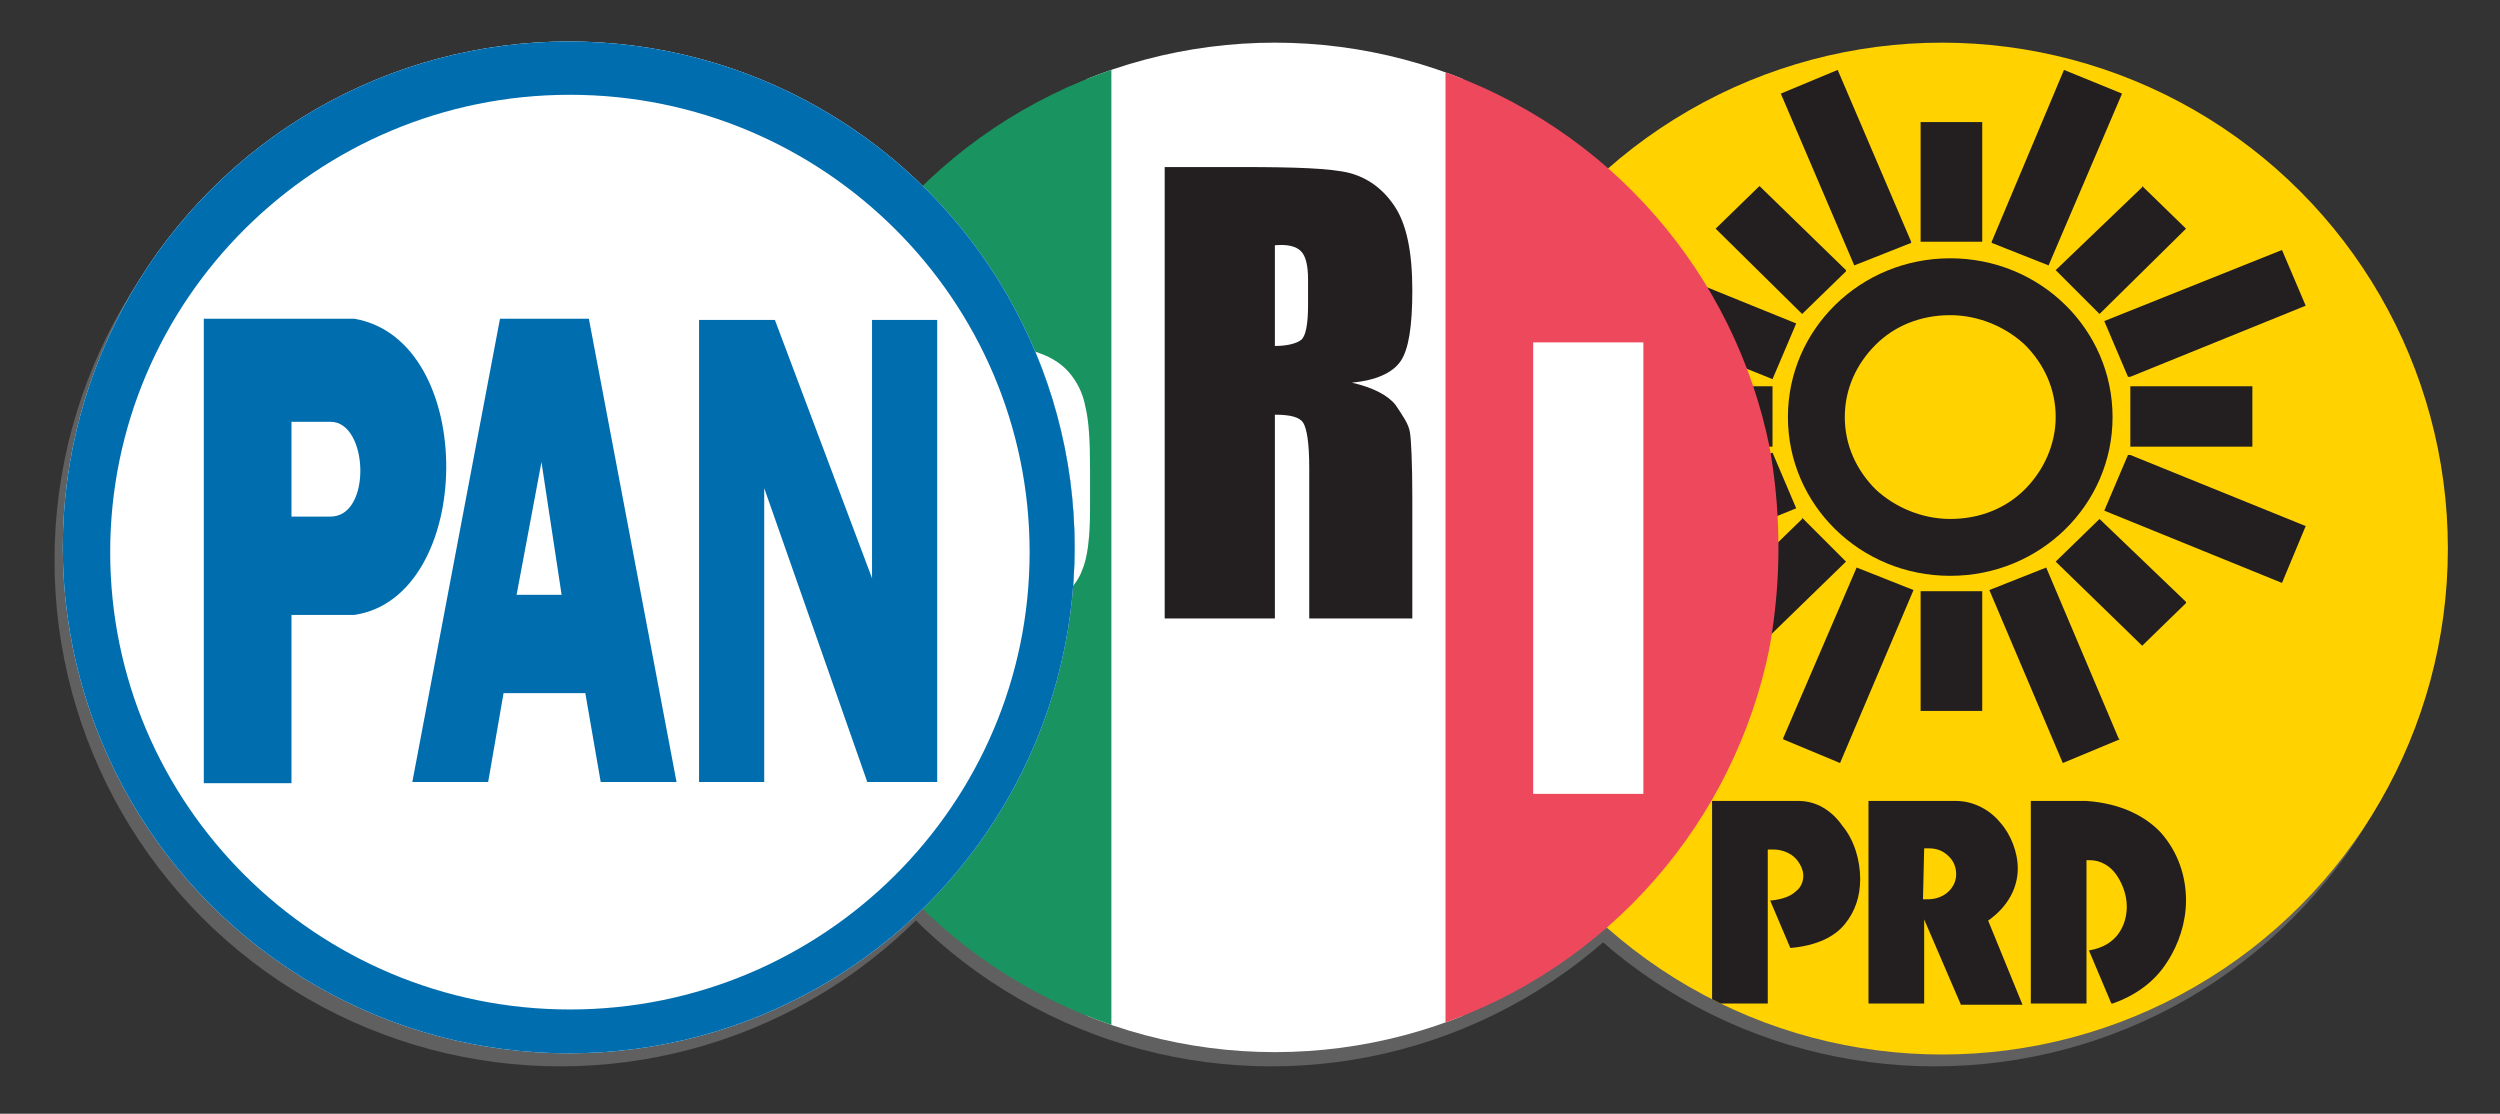
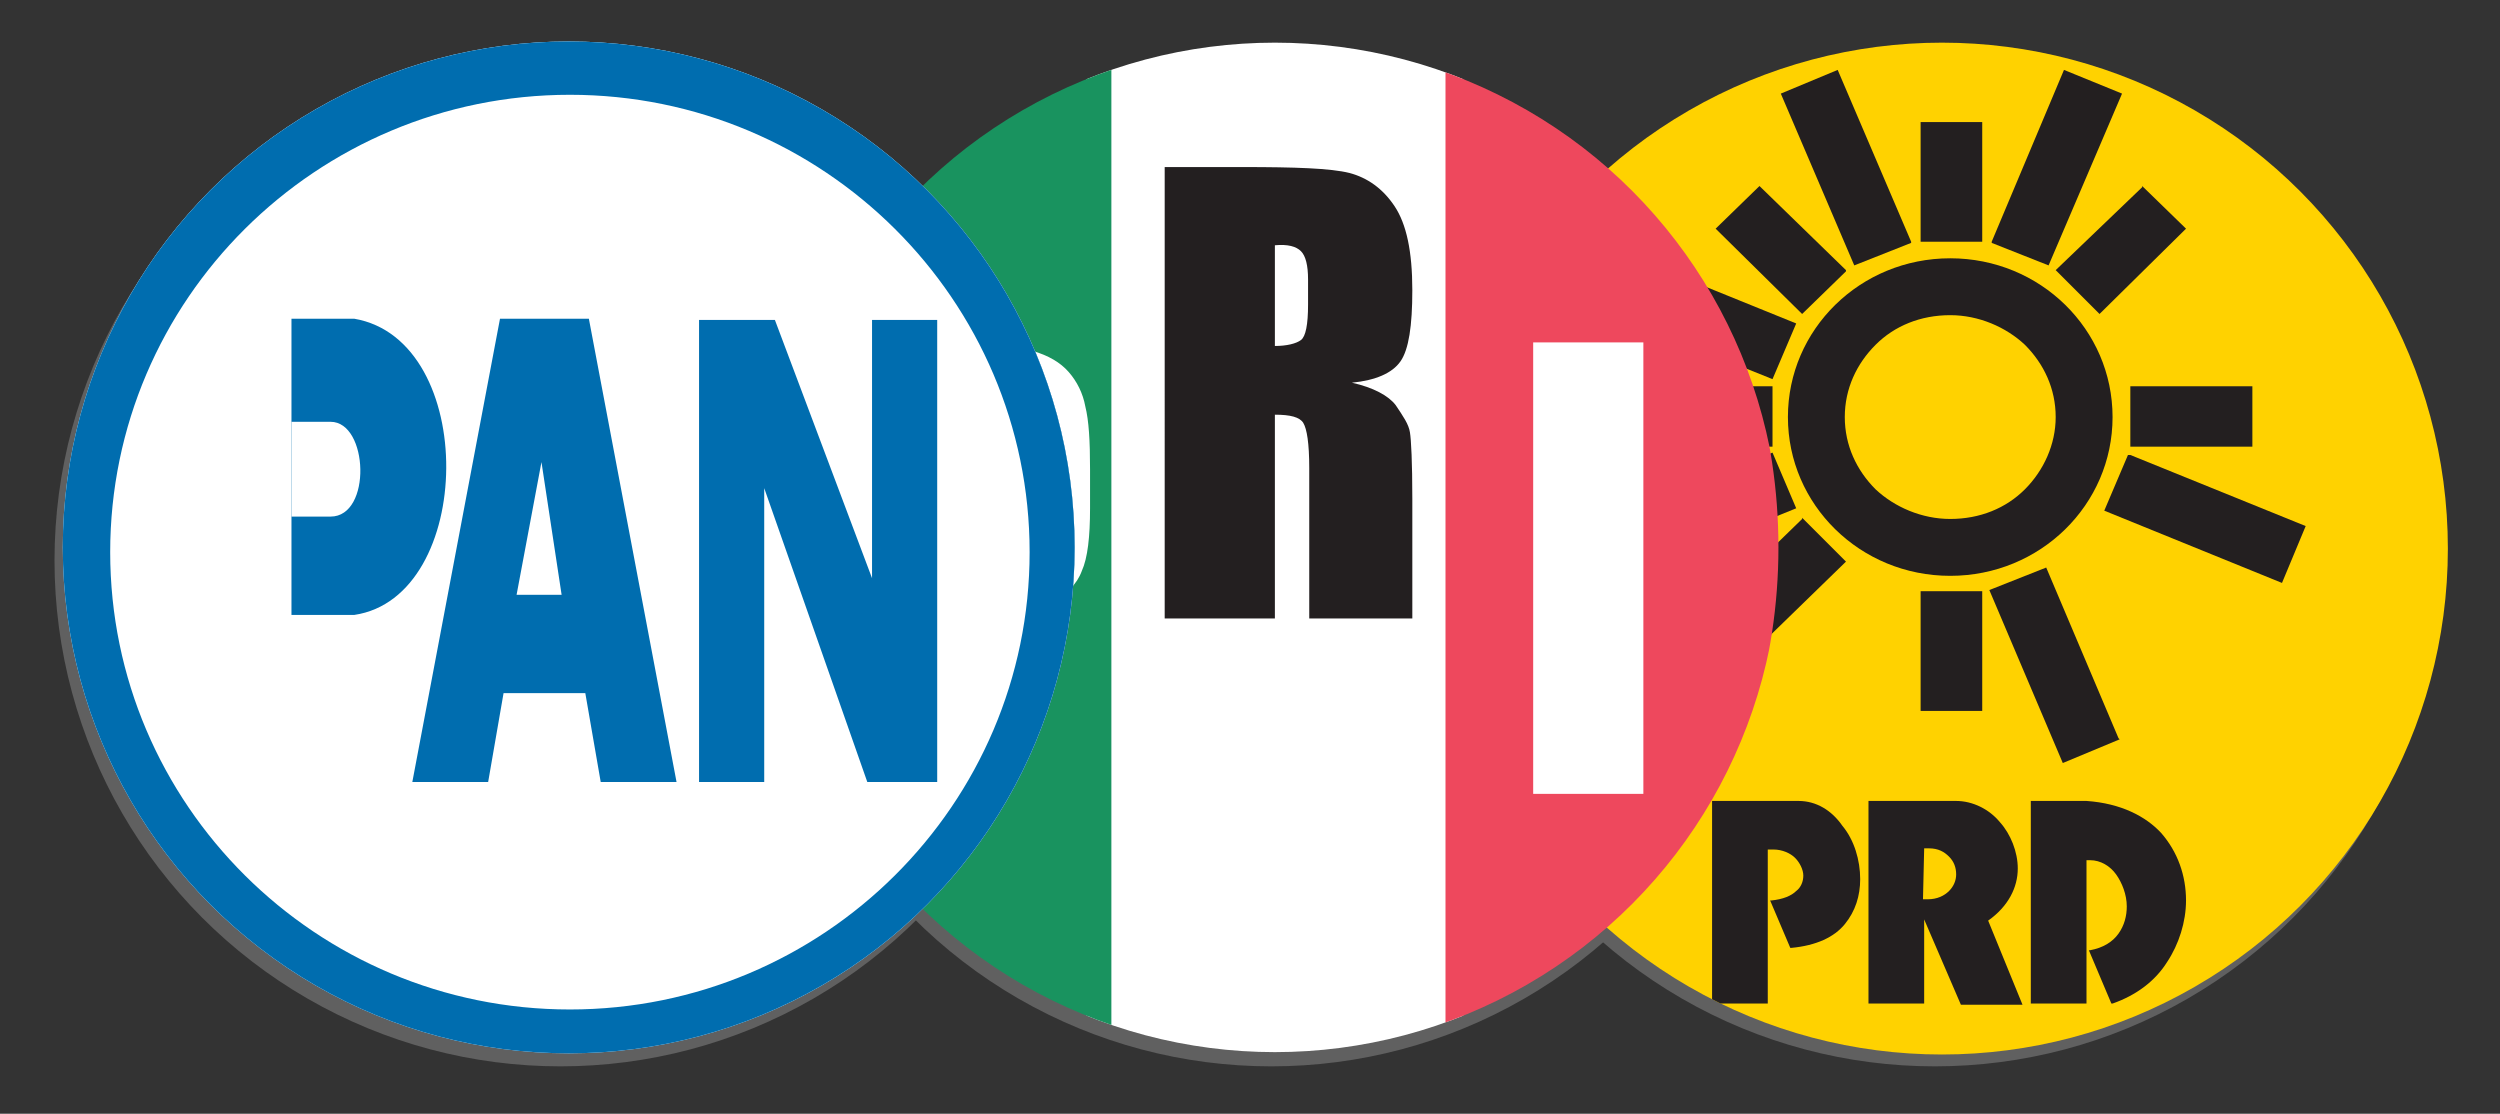
<svg xmlns="http://www.w3.org/2000/svg" xmlns:xlink="http://www.w3.org/1999/xlink" version="1.1" id="Capa_1" x="0px" y="0px" viewBox="0 0 211 94" style="enable-background:new 0 0 211 94;" xml:space="preserve">
  <rect x="0" y="0" width="211" height="94" fill="#333333" stroke="none" />
  <style type="text/css">
	.st0{clip-path:url(#SVGID_10_);}
	.st1{clip-path:url(#SVGID_12_);fill-rule:evenodd;clip-rule:evenodd;fill:#FFD200;}
	.st2{clip-path:url(#SVGID_14_);fill-rule:evenodd;clip-rule:evenodd;fill:#231F20;}
	.st3{clip-path:url(#SVGID_16_);fill-rule:evenodd;clip-rule:evenodd;fill:#231F20;}
	.st4{clip-path:url(#SVGID_18_);fill-rule:evenodd;clip-rule:evenodd;fill:#231F20;}
	.st5{clip-path:url(#SVGID_20_);fill-rule:evenodd;clip-rule:evenodd;fill:#231F20;}
	.st6{clip-path:url(#SVGID_22_);fill-rule:evenodd;clip-rule:evenodd;fill:#231F20;}
	.st7{clip-path:url(#SVGID_24_);fill-rule:evenodd;clip-rule:evenodd;fill:#231F20;}
	.st8{clip-path:url(#SVGID_26_);fill-rule:evenodd;clip-rule:evenodd;fill:#231F20;}
	.st9{clip-path:url(#SVGID_28_);fill-rule:evenodd;clip-rule:evenodd;fill:#231F20;}
	.st10{clip-path:url(#SVGID_30_);fill-rule:evenodd;clip-rule:evenodd;fill:#231F20;}
	.st11{clip-path:url(#SVGID_32_);fill-rule:evenodd;clip-rule:evenodd;fill:#231F20;}
	.st12{clip-path:url(#SVGID_34_);fill-rule:evenodd;clip-rule:evenodd;fill:#231F20;}
	.st13{clip-path:url(#SVGID_36_);fill-rule:evenodd;clip-rule:evenodd;fill:#231F20;}
	.st14{clip-path:url(#SVGID_38_);fill-rule:evenodd;clip-rule:evenodd;fill:#231F20;}
	.st15{clip-path:url(#SVGID_40_);fill-rule:evenodd;clip-rule:evenodd;fill:#231F20;}
	.st16{clip-path:url(#SVGID_42_);fill-rule:evenodd;clip-rule:evenodd;fill:#231F20;}
	.st17{clip-path:url(#SVGID_44_);fill-rule:evenodd;clip-rule:evenodd;fill:#231F20;}
	.st18{clip-path:url(#SVGID_46_);fill-rule:evenodd;clip-rule:evenodd;fill:#231F20;}
	.st19{clip-path:url(#SVGID_48_);fill-rule:evenodd;clip-rule:evenodd;fill:#231F20;}
	.st20{clip-path:url(#SVGID_50_);fill-rule:evenodd;clip-rule:evenodd;fill:#231F20;}
	.st21{clip-path:url(#SVGID_52_);fill-rule:evenodd;clip-rule:evenodd;fill:#231F20;}
	.st22{clip-path:url(#SVGID_58_);fill:#FFFFFF;}
	.st23{clip-path:url(#SVGID_60_);}
	.st24{clip-path:url(#SVGID_62_);fill-rule:evenodd;clip-rule:evenodd;fill:#EE485D;}
	.st25{clip-path:url(#SVGID_64_);fill-rule:evenodd;clip-rule:evenodd;fill:#19935F;}
	.st26{clip-path:url(#SVGID_66_);fill-rule:evenodd;clip-rule:evenodd;fill:#FFFFFF;}
	.st27{clip-path:url(#SVGID_68_);fill-rule:evenodd;clip-rule:evenodd;fill:#231F20;}
	.st28{clip-path:url(#SVGID_70_);fill-rule:evenodd;clip-rule:evenodd;fill:#FFFFFF;}
	.st29{clip-path:url(#SVGID_76_);}
	.st30{clip-path:url(#SVGID_78_);fill:#006DAF;}
	.st31{clip-path:url(#SVGID_80_);fill:#FFFFFF;}
	.st32{clip-path:url(#SVGID_82_);fill:#006DAF;}
	.st33{clip-path:url(#SVGID_84_);fill:#006DAF;}
	.st34{clip-path:url(#SVGID_86_);fill:#FFFFFF;}
	.st35{clip-path:url(#SVGID_88_);fill:#006DAF;}
	.st36{clip-path:url(#SVGID_90_);fill:#FFFFFF;}
	.st37{clip-path:url(#SVGID_92_);fill:#006DAF;}
</style>
  <g id="V2_CANDIDATURAS_INDEPENDIENTES_2_">
    <g>
      <g>
        <g>
          <g>
            <defs>
              <circle id="SVGID_1_" cx="47.3" cy="47.3" r="42.7" />
            </defs>
            <use xlink:href="#SVGID_1_" style="overflow:visible;fill:#606060;" />
            <clipPath id="SVGID_2_">
              <use xlink:href="#SVGID_1_" style="overflow:visible;" />
            </clipPath>
          </g>
        </g>
      </g>
    </g>
  </g>
  <g id="V2_CANDIDATURAS_INDEPENDIENTES_1_">
    <g>
      <g>
        <g>
          <g>
            <defs>
              <circle id="SVGID_3_" cx="107.3" cy="47.3" r="42.7" />
            </defs>
            <use xlink:href="#SVGID_3_" style="overflow:visible;fill:#606060;" />
            <clipPath id="SVGID_4_">
              <use xlink:href="#SVGID_3_" style="overflow:visible;" />
            </clipPath>
          </g>
        </g>
      </g>
    </g>
  </g>
  <g id="V2_CANDIDATURAS_INDEPENDIENTES">
    <g>
      <g>
        <g>
          <g>
            <defs>
              <circle id="SVGID_5_" cx="163.3" cy="47.3" r="42.7" />
            </defs>
            <use xlink:href="#SVGID_5_" style="overflow:visible;fill:#606060;" />
            <clipPath id="SVGID_6_">
              <use xlink:href="#SVGID_5_" style="overflow:visible;" />
            </clipPath>
          </g>
        </g>
      </g>
    </g>
  </g>
  <g>
    <g>
      <g>
        <defs>
          <circle id="SVGID_7_" cx="163.9" cy="46.3" r="42.7" />
        </defs>
        <clipPath id="SVGID_8_">
          <use xlink:href="#SVGID_7_" style="overflow:visible;" />
        </clipPath>
      </g>
    </g>
    <g>
      <g>
        <defs>
          <circle id="SVGID_9_" cx="163.9" cy="46.3" r="42.7" />
        </defs>
        <clipPath id="SVGID_10_">
          <use xlink:href="#SVGID_9_" style="overflow:visible;" />
        </clipPath>
        <g class="st0">
          <g>
            <defs>
              <rect id="SVGID_11_" x="119.9" y="0.6" width="89.5" height="89.5" />
            </defs>
            <clipPath id="SVGID_12_">
              <use xlink:href="#SVGID_11_" style="overflow:visible;" />
            </clipPath>
            <path class="st1" d="M210,88.2c0,2.5-2.1,4.6-4.7,4.6h-81.5c-2.6,0-4.7-2.1-4.7-4.6V6.4c0-2.5,2.1-4.6,4.7-4.6h81.5       c2.6,0,4.7,2.1,4.7,4.6V88.2z" />
          </g>
          <g>
            <defs>
              <rect id="SVGID_13_" x="119.9" y="0.6" width="89.5" height="89.5" />
            </defs>
            <clipPath id="SVGID_14_">
              <use xlink:href="#SVGID_13_" style="overflow:visible;" />
            </clipPath>
            <path class="st2" d="M170.9,41.3c-1.6,1.6-3.8,2.5-6.3,2.5c-2.4,0-4.7-1-6.3-2.5c-1.6-1.6-2.6-3.7-2.6-6.1c0-2.4,1-4.5,2.6-6.1       s3.8-2.5,6.3-2.5c2.4,0,4.7,1,6.3,2.5c1.6,1.6,2.6,3.7,2.6,6.1C173.5,37.5,172.5,39.7,170.9,41.3 M164.6,21.8       c-7.6,0-13.7,6-13.7,13.4s6.1,13.4,13.7,13.4l0,0l0,0c7.6,0,13.7-6,13.7-13.4S172.2,21.8,164.6,21.8" />
          </g>
          <g>
            <defs>
              <rect id="SVGID_15_" x="119.9" y="0.6" width="89.5" height="89.5" />
            </defs>
            <clipPath id="SVGID_16_">
              <use xlink:href="#SVGID_15_" style="overflow:visible;" />
            </clipPath>
            <polygon class="st3" points="167.3,20.3 167.3,10.3 162.1,10.3 162.1,20.4 167.3,20.4      " />
          </g>
          <g>
            <defs>
              <rect id="SVGID_17_" x="119.9" y="0.6" width="89.5" height="89.5" />
            </defs>
            <clipPath id="SVGID_18_">
              <use xlink:href="#SVGID_17_" style="overflow:visible;" />
            </clipPath>
            <polygon class="st4" points="161.3,20.4 155.1,5.9 150.3,7.9 156.5,22.4 161.3,20.5      " />
          </g>
          <g>
            <defs>
              <rect id="SVGID_19_" x="119.9" y="0.6" width="89.5" height="89.5" />
            </defs>
            <clipPath id="SVGID_20_">
              <use xlink:href="#SVGID_19_" style="overflow:visible;" />
            </clipPath>
            <polygon class="st5" points="167.3,59.9 167.3,49.9 162.1,49.9 162.1,60 167.3,60      " />
          </g>
          <g>
            <defs>
              <rect id="SVGID_21_" x="119.9" y="0.6" width="89.5" height="89.5" />
            </defs>
            <clipPath id="SVGID_22_">
              <use xlink:href="#SVGID_21_" style="overflow:visible;" />
            </clipPath>
            <polygon class="st6" points="149.5,32.6 139.2,32.6 139.2,37.7 149.6,37.7 149.6,32.6      " />
          </g>
          <g>
            <defs>
              <rect id="SVGID_23_" x="119.9" y="0.6" width="89.5" height="89.5" />
            </defs>
            <clipPath id="SVGID_24_">
              <use xlink:href="#SVGID_23_" style="overflow:visible;" />
            </clipPath>
            <polygon class="st7" points="190.1,32.6 179.8,32.6 179.8,37.7 190.1,37.7      " />
          </g>
          <g>
            <defs>
              <rect id="SVGID_25_" x="119.9" y="0.6" width="89.5" height="89.5" />
            </defs>
            <clipPath id="SVGID_26_">
              <use xlink:href="#SVGID_25_" style="overflow:visible;" />
            </clipPath>
            <polygon class="st8" points="155.8,22.8 148.5,15.7 144.8,19.3 152.1,26.5 155.8,22.9      " />
          </g>
          <g>
            <defs>
-               <rect id="SVGID_27_" x="119.9" y="0.6" width="89.5" height="89.5" />
-             </defs>
+               </defs>
            <clipPath id="SVGID_28_">
              <use xlink:href="#SVGID_27_" style="overflow:visible;" />
            </clipPath>
            <polygon class="st9" points="184.5,50.8 177.2,43.8 173.5,47.4 180.8,54.5 184.5,50.9      " />
          </g>
          <g>
            <defs>
              <rect id="SVGID_29_" x="119.9" y="0.6" width="89.5" height="89.5" />
            </defs>
            <clipPath id="SVGID_30_">
              <use xlink:href="#SVGID_29_" style="overflow:visible;" />
            </clipPath>
            <polygon class="st10" points="152.1,43.8 144.8,50.9 148.5,54.5 155.8,47.4 152.1,43.7      " />
          </g>
          <g>
            <defs>
              <rect id="SVGID_31_" x="119.9" y="0.6" width="89.5" height="89.5" />
            </defs>
            <clipPath id="SVGID_32_">
              <use xlink:href="#SVGID_31_" style="overflow:visible;" />
            </clipPath>
            <polygon class="st11" points="180.8,15.8 173.5,22.8 177.2,26.5 184.5,19.3 180.8,15.7      " />
          </g>
          <g>
            <defs>
              <rect id="SVGID_33_" x="119.9" y="0.6" width="89.5" height="89.5" />
            </defs>
            <clipPath id="SVGID_34_">
              <use xlink:href="#SVGID_33_" style="overflow:visible;" />
            </clipPath>
            <polygon class="st12" points="178.8,62.3 172.7,47.9 167.9,49.8 174.1,64.4 178.9,62.4      " />
          </g>
          <g>
            <defs>
              <rect id="SVGID_35_" x="119.9" y="0.6" width="89.5" height="89.5" />
            </defs>
            <clipPath id="SVGID_36_">
              <use xlink:href="#SVGID_35_" style="overflow:visible;" />
            </clipPath>
            <polygon class="st13" points="168.1,20.4 174.2,5.9 179.1,7.9 172.9,22.4 168.1,20.5      " />
          </g>
          <g>
            <defs>
              <rect id="SVGID_37_" x="119.9" y="0.6" width="89.5" height="89.5" />
            </defs>
            <clipPath id="SVGID_38_">
              <use xlink:href="#SVGID_37_" style="overflow:visible;" />
            </clipPath>
-             <polygon class="st14" points="150.5,62.3 156.7,47.9 161.5,49.8 155.3,64.4 150.5,62.4      " />
          </g>
          <g>
            <defs>
              <rect id="SVGID_39_" x="119.9" y="0.6" width="89.5" height="89.5" />
            </defs>
            <clipPath id="SVGID_40_">
              <use xlink:href="#SVGID_39_" style="overflow:visible;" />
            </clipPath>
-             <polygon class="st15" points="179.8,31.8 194.6,25.8 192.6,21.1 177.6,27.1 179.6,31.8      " />
          </g>
          <g>
            <defs>
              <rect id="SVGID_41_" x="119.9" y="0.6" width="89.5" height="89.5" />
            </defs>
            <clipPath id="SVGID_42_">
              <use xlink:href="#SVGID_41_" style="overflow:visible;" />
            </clipPath>
            <polygon class="st16" points="136.8,48.9 151.6,42.9 149.6,38.2 134.7,44.3 136.7,49      " />
          </g>
          <g>
            <defs>
              <rect id="SVGID_43_" x="119.9" y="0.6" width="89.5" height="89.5" />
            </defs>
            <clipPath id="SVGID_44_">
              <use xlink:href="#SVGID_43_" style="overflow:visible;" />
            </clipPath>
            <polygon class="st17" points="179.8,38.4 194.6,44.4 192.6,49.2 177.6,43.1 179.6,38.4      " />
          </g>
          <g>
            <defs>
              <rect id="SVGID_45_" x="119.9" y="0.6" width="89.5" height="89.5" />
            </defs>
            <clipPath id="SVGID_46_">
              <use xlink:href="#SVGID_45_" style="overflow:visible;" />
            </clipPath>
            <polygon class="st18" points="136.8,21.3 151.6,27.3 149.6,32 134.7,26 136.7,21.2      " />
          </g>
          <g>
            <defs>
              <rect id="SVGID_47_" x="119.9" y="0.6" width="89.5" height="89.5" />
            </defs>
            <clipPath id="SVGID_48_">
              <use xlink:href="#SVGID_47_" style="overflow:visible;" />
            </clipPath>
            <path class="st19" d="M151.8,67.6c-0.1,0-0.1,0-0.2,0h-7.1v17.1h0.1h4.6v-13c0.2,0,0.4,0,0.5,0c0.7,0,1.4,0.3,1.8,0.7       c0.4,0.4,0.7,1,0.7,1.5s-0.2,1-0.6,1.3c-0.4,0.4-1.1,0.7-2.1,0.8h-0.1l1.7,4h0.1c2.1-0.2,3.6-0.9,4.5-2s1.3-2.4,1.3-3.8       c0-1.6-0.5-3.3-1.5-4.5C154.6,68.4,153.3,67.6,151.8,67.6" />
          </g>
          <g>
            <defs>
              <rect id="SVGID_49_" x="119.9" y="0.6" width="89.5" height="89.5" />
            </defs>
            <clipPath id="SVGID_50_">
              <use xlink:href="#SVGID_49_" style="overflow:visible;" />
            </clipPath>
            <path class="st20" d="M162.4,71.6c0.2,0,0.3,0,0.4,0c0.8,0,1.3,0.3,1.7,0.7c0.4,0.4,0.6,0.9,0.6,1.5c0,0.5-0.2,1-0.6,1.4       c-0.4,0.4-1,0.7-1.8,0.7c-0.1,0-0.2,0-0.4,0L162.4,71.6z M170.3,73.3c0-1.4-0.6-2.9-1.5-3.9c-0.9-1.1-2.3-1.8-3.7-1.8       c-0.1,0-0.2,0-0.3,0h-7.1v17.1h0.1h4.6v-7.1l3.1,7.2h5.2l-2.9-7.1C169.5,76.5,170.3,74.9,170.3,73.3" />
          </g>
          <g>
            <defs>
              <rect id="SVGID_51_" x="119.9" y="0.6" width="89.5" height="89.5" />
            </defs>
            <clipPath id="SVGID_52_">
              <use xlink:href="#SVGID_51_" style="overflow:visible;" />
            </clipPath>
            <path class="st21" d="M176.1,67.6L176.1,67.6h-4.7v17.1h0.1h4.6V72.6c0.1,0,0.2,0,0.3,0c0.9,0,1.7,0.5,2.2,1.2s0.9,1.7,0.9,2.7       c0,0.8-0.2,1.6-0.7,2.3c-0.5,0.7-1.3,1.2-2.4,1.4h-0.1l1.9,4.5h0.1c2-0.7,3.6-1.9,4.6-3.5c1-1.5,1.6-3.4,1.6-5.2       c0-2.1-0.7-4.1-2.1-5.7C181.1,68.9,179,67.8,176.1,67.6" />
          </g>
        </g>
      </g>
    </g>
    <g>
      <g>
        <defs>
          <circle id="SVGID_53_" cx="163.9" cy="46.3" r="42.7" />
        </defs>
        <clipPath id="SVGID_54_">
          <use xlink:href="#SVGID_53_" style="overflow:visible;" />
        </clipPath>
      </g>
    </g>
  </g>
  <g>
    <g>
      <g>
        <defs>
          <circle id="SVGID_55_" cx="107.6" cy="46.2" r="42.6" />
        </defs>
        <clipPath id="SVGID_56_">
          <use xlink:href="#SVGID_55_" style="overflow:visible;" />
        </clipPath>
      </g>
    </g>
    <g>
      <g>
        <defs>
          <circle id="SVGID_57_" cx="107.6" cy="46.2" r="42.6" />
        </defs>
        <clipPath id="SVGID_58_">
          <use xlink:href="#SVGID_57_" style="overflow:visible;" />
        </clipPath>
        <rect x="91.7" y="-0.3" class="st22" width="31.8" height="90" />
      </g>
      <g>
        <defs>
          <circle id="SVGID_59_" cx="107.6" cy="46.2" r="42.6" />
        </defs>
        <clipPath id="SVGID_60_">
          <use xlink:href="#SVGID_59_" style="overflow:visible;" />
        </clipPath>
        <g class="st23">
          <g>
            <defs>
              <rect id="SVGID_61_" x="65" y="3.5" width="85.7" height="85.7" />
            </defs>
            <clipPath id="SVGID_62_">
              <use xlink:href="#SVGID_61_" style="overflow:visible;" />
            </clipPath>
            <path class="st24" d="M150.1,46.2c0-19.5-11.7-36.1-28.1-42.2v84.4C138.3,82.3,150.1,65.7,150.1,46.2" />
          </g>
          <g>
            <defs>
              <rect id="SVGID_63_" x="65" y="3.5" width="85.7" height="85.7" />
            </defs>
            <clipPath id="SVGID_64_">
              <use xlink:href="#SVGID_63_" style="overflow:visible;" />
            </clipPath>
            <path class="st25" d="M93.8,4c-16.4,6.2-28.1,22.7-28.1,42.2s11.8,36.1,28.1,42.2V4z" />
          </g>
          <g>
            <defs>
              <rect id="SVGID_65_" x="65" y="3.5" width="85.7" height="85.7" />
            </defs>
            <clipPath id="SVGID_66_">
              <use xlink:href="#SVGID_65_" style="overflow:visible;" />
            </clipPath>
            <path class="st26" d="M83.8,36c0.4,0.4,0.6,1.3,0.6,2.5v3.2c0,1.4-0.2,2.3-0.5,2.8s-0.9,0.7-1.8,0.7c-0.2,0-0.4,0-0.7,0v-9.7       C82.6,35.5,83.4,35.7,83.8,36 M72,67.1h9.3V51.7h2.5c2,0,3.7-0.3,4.9-0.9c1.3-0.6,2.2-1.5,2.6-2.6c0.5-1.1,0.7-2.9,0.7-5.3       v-3.3c0-2.4-0.1-4.1-0.4-5.3c-0.2-1.1-0.7-2.1-1.4-2.9c-0.7-0.8-1.7-1.4-3.1-1.8c-1.4-0.4-3.3-0.6-5.9-0.6h-9.4v38.1H72z" />
          </g>
          <g>
            <defs>
              <rect id="SVGID_67_" x="65" y="3.5" width="85.7" height="85.7" />
            </defs>
            <clipPath id="SVGID_68_">
              <use xlink:href="#SVGID_67_" style="overflow:visible;" />
            </clipPath>
            <path class="st27" d="M109.8,21.2c0.4,0.4,0.6,1.2,0.6,2.4v2.1c0,1.7-0.2,2.7-0.6,3c-0.4,0.3-1.2,0.5-2.2,0.5v-8.5       C108.7,20.6,109.4,20.8,109.8,21.2 M98.3,52.2h9.3V35c1.3,0,2.1,0.2,2.4,0.7c0.3,0.5,0.5,1.7,0.5,3.8v12.7h8.7V42.1       c0-3.1-0.1-5-0.2-5.6c-0.1-0.7-0.6-1.4-1.2-2.3c-0.6-0.8-1.9-1.5-3.7-1.9c2-0.2,3.4-0.8,4.1-1.8c0.7-1,1-3,1-6       c0-3.3-0.5-5.6-1.5-7.1s-2.3-2.4-3.8-2.8c-1.6-0.4-4.6-0.5-9-0.5h-6.6V52.2z" />
          </g>
          <g>
            <defs>
              <rect id="SVGID_69_" x="65" y="3.5" width="85.7" height="85.7" />
            </defs>
            <clipPath id="SVGID_70_">
              <use xlink:href="#SVGID_69_" style="overflow:visible;" />
            </clipPath>
            <rect x="129.4" y="28.9" class="st28" width="9.3" height="38.1" />
          </g>
        </g>
      </g>
    </g>
    <g>
      <g>
        <defs>
          <circle id="SVGID_71_" cx="107.6" cy="46.2" r="42.6" />
        </defs>
        <clipPath id="SVGID_72_">
          <use xlink:href="#SVGID_71_" style="overflow:visible;" />
        </clipPath>
      </g>
    </g>
  </g>
  <g>
    <g>
      <g>
        <defs>
          <circle id="SVGID_73_" cx="48" cy="46.2" r="42.7" />
        </defs>
        <clipPath id="SVGID_74_">
          <use xlink:href="#SVGID_73_" style="overflow:visible;" />
        </clipPath>
      </g>
    </g>
    <g>
      <g>
        <defs>
          <circle id="SVGID_75_" cx="48" cy="46.2" r="42.7" />
        </defs>
        <clipPath id="SVGID_76_">
          <use xlink:href="#SVGID_75_" style="overflow:visible;" />
        </clipPath>
        <g class="st29">
          <g>
            <defs>
              <rect id="SVGID_77_" x="-3.3" y="-5.4" width="103.2" height="103.2" />
            </defs>
            <clipPath id="SVGID_78_">
              <use xlink:href="#SVGID_77_" style="overflow:visible;" />
            </clipPath>
            <path class="st30" d="M-2.6,11.5c0.1-8,6.1-16.3,17.4-16.6c11.2-0.2,61-0.1,67.8,0c10,0.2,16.6,8.9,16.5,15.2       c-0.2,6.3,0,62.5,0,71.4c0,8.3-8.1,15.9-16.3,15.9H12.9C6.4,97.4-2.6,89.8-2.6,82S-2.6,18.6-2.6,11.5" />
          </g>
          <g>
            <defs>
              <rect id="SVGID_79_" x="-3.3" y="-5.4" width="103.2" height="103.2" />
            </defs>
            <clipPath id="SVGID_80_">
              <use xlink:href="#SVGID_79_" style="overflow:visible;" />
            </clipPath>
            <path class="st31" d="M95.2,46.5c0,25.9-21.1,46.9-47.1,46.9S1,72.4,1,46.5S22.1-0.4,48.1-0.4C74.1-0.4,95.2,20.6,95.2,46.5" />
          </g>
          <g>
            <defs>
              <rect id="SVGID_81_" x="-3.3" y="-5.4" width="103.2" height="103.2" />
            </defs>
            <clipPath id="SVGID_82_">
              <use xlink:href="#SVGID_81_" style="overflow:visible;" />
            </clipPath>
            <path class="st32" d="M48.1,89.8c-23.9,0-43.4-19.4-43.4-43.2S24.2,3.4,48.1,3.4s43.4,19.4,43.4,43.2       C91.5,70.5,72,89.8,48.1,89.8 M48.1,8C26.7,8,9.3,25.3,9.3,46.6s17.4,38.6,38.8,38.6s38.8-17.3,38.8-38.6S69.5,8,48.1,8" />
          </g>
          <g>
            <defs>
              <rect id="SVGID_83_" x="-3.3" y="-5.4" width="103.2" height="103.2" />
            </defs>
            <clipPath id="SVGID_84_">
              <use xlink:href="#SVGID_83_" style="overflow:visible;" />
            </clipPath>
-             <path class="st33" d="M17.2,26.9v39.2h7.4V51.9h5.3c10.2-1.5,10.5-23.2,0-25C29.9,26.9,17.2,26.9,17.2,26.9" />
+             <path class="st33" d="M17.2,26.9h7.4V51.9h5.3c10.2-1.5,10.5-23.2,0-25C29.9,26.9,17.2,26.9,17.2,26.9" />
          </g>
          <g>
            <defs>
              <rect id="SVGID_85_" x="-3.3" y="-5.4" width="103.2" height="103.2" />
            </defs>
            <clipPath id="SVGID_86_">
              <use xlink:href="#SVGID_85_" style="overflow:visible;" />
            </clipPath>
            <path class="st34" d="M24.6,43.6v-8h3.3c3.2,0,3.5,8,0,8H24.6z" />
          </g>
          <g>
            <defs>
              <rect id="SVGID_87_" x="-3.3" y="-5.4" width="103.2" height="103.2" />
            </defs>
            <clipPath id="SVGID_88_">
              <use xlink:href="#SVGID_87_" style="overflow:visible;" />
            </clipPath>
            <polygon class="st35" points="34.8,66 42.2,26.9 49.7,26.9 57.1,66 50.7,66 49.4,58.5 42.5,58.5 41.2,66      " />
          </g>
          <g>
            <defs>
              <rect id="SVGID_89_" x="-3.3" y="-5.4" width="103.2" height="103.2" />
            </defs>
            <clipPath id="SVGID_90_">
              <use xlink:href="#SVGID_89_" style="overflow:visible;" />
            </clipPath>
            <polygon class="st36" points="47.4,50.2 43.6,50.2 45.7,39      " />
          </g>
          <g>
            <defs>
              <rect id="SVGID_91_" x="-3.3" y="-5.4" width="103.2" height="103.2" />
            </defs>
            <clipPath id="SVGID_92_">
              <use xlink:href="#SVGID_91_" style="overflow:visible;" />
            </clipPath>
            <polygon class="st37" points="59,66 59,27 65.4,27 73.6,48.8 73.6,27 79.1,27 79.1,66 73.2,66 64.5,41.2 64.5,66      " />
          </g>
        </g>
      </g>
    </g>
    <g>
      <g>
        <defs>
          <circle id="SVGID_93_" cx="48" cy="46.2" r="42.7" />
        </defs>
        <clipPath id="SVGID_94_">
          <use xlink:href="#SVGID_93_" style="overflow:visible;" />
        </clipPath>
      </g>
    </g>
  </g>
</svg>